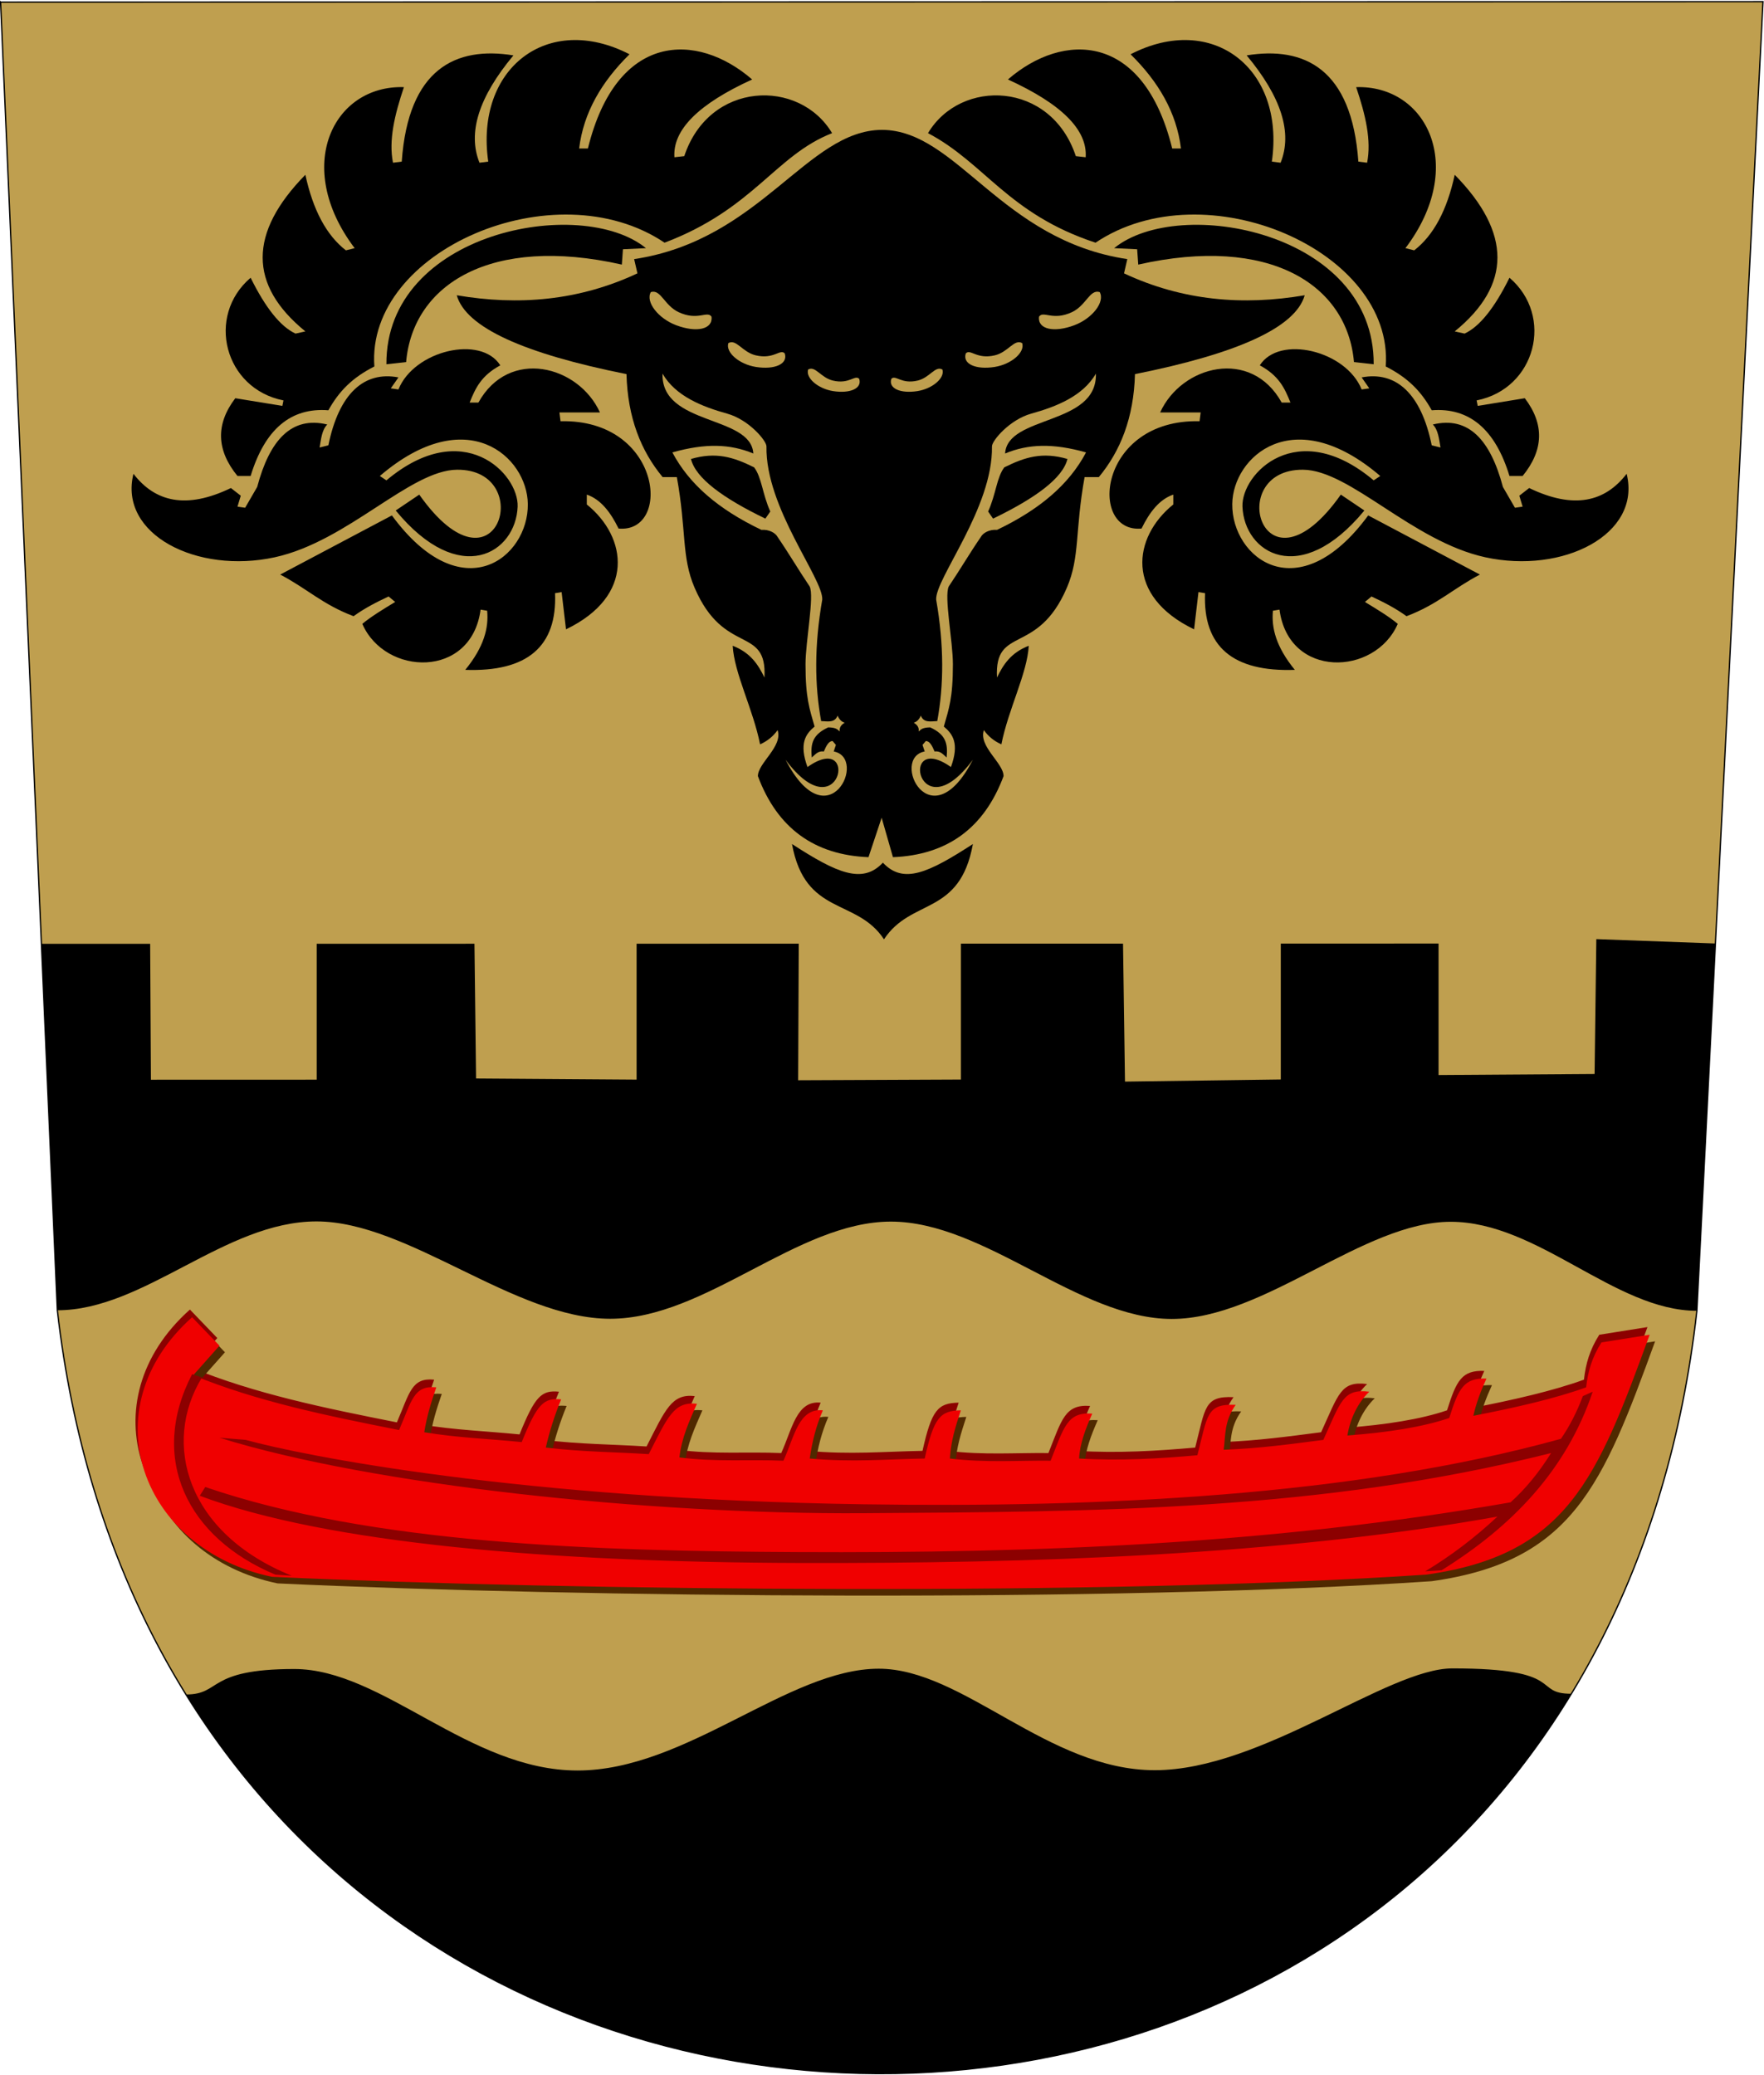
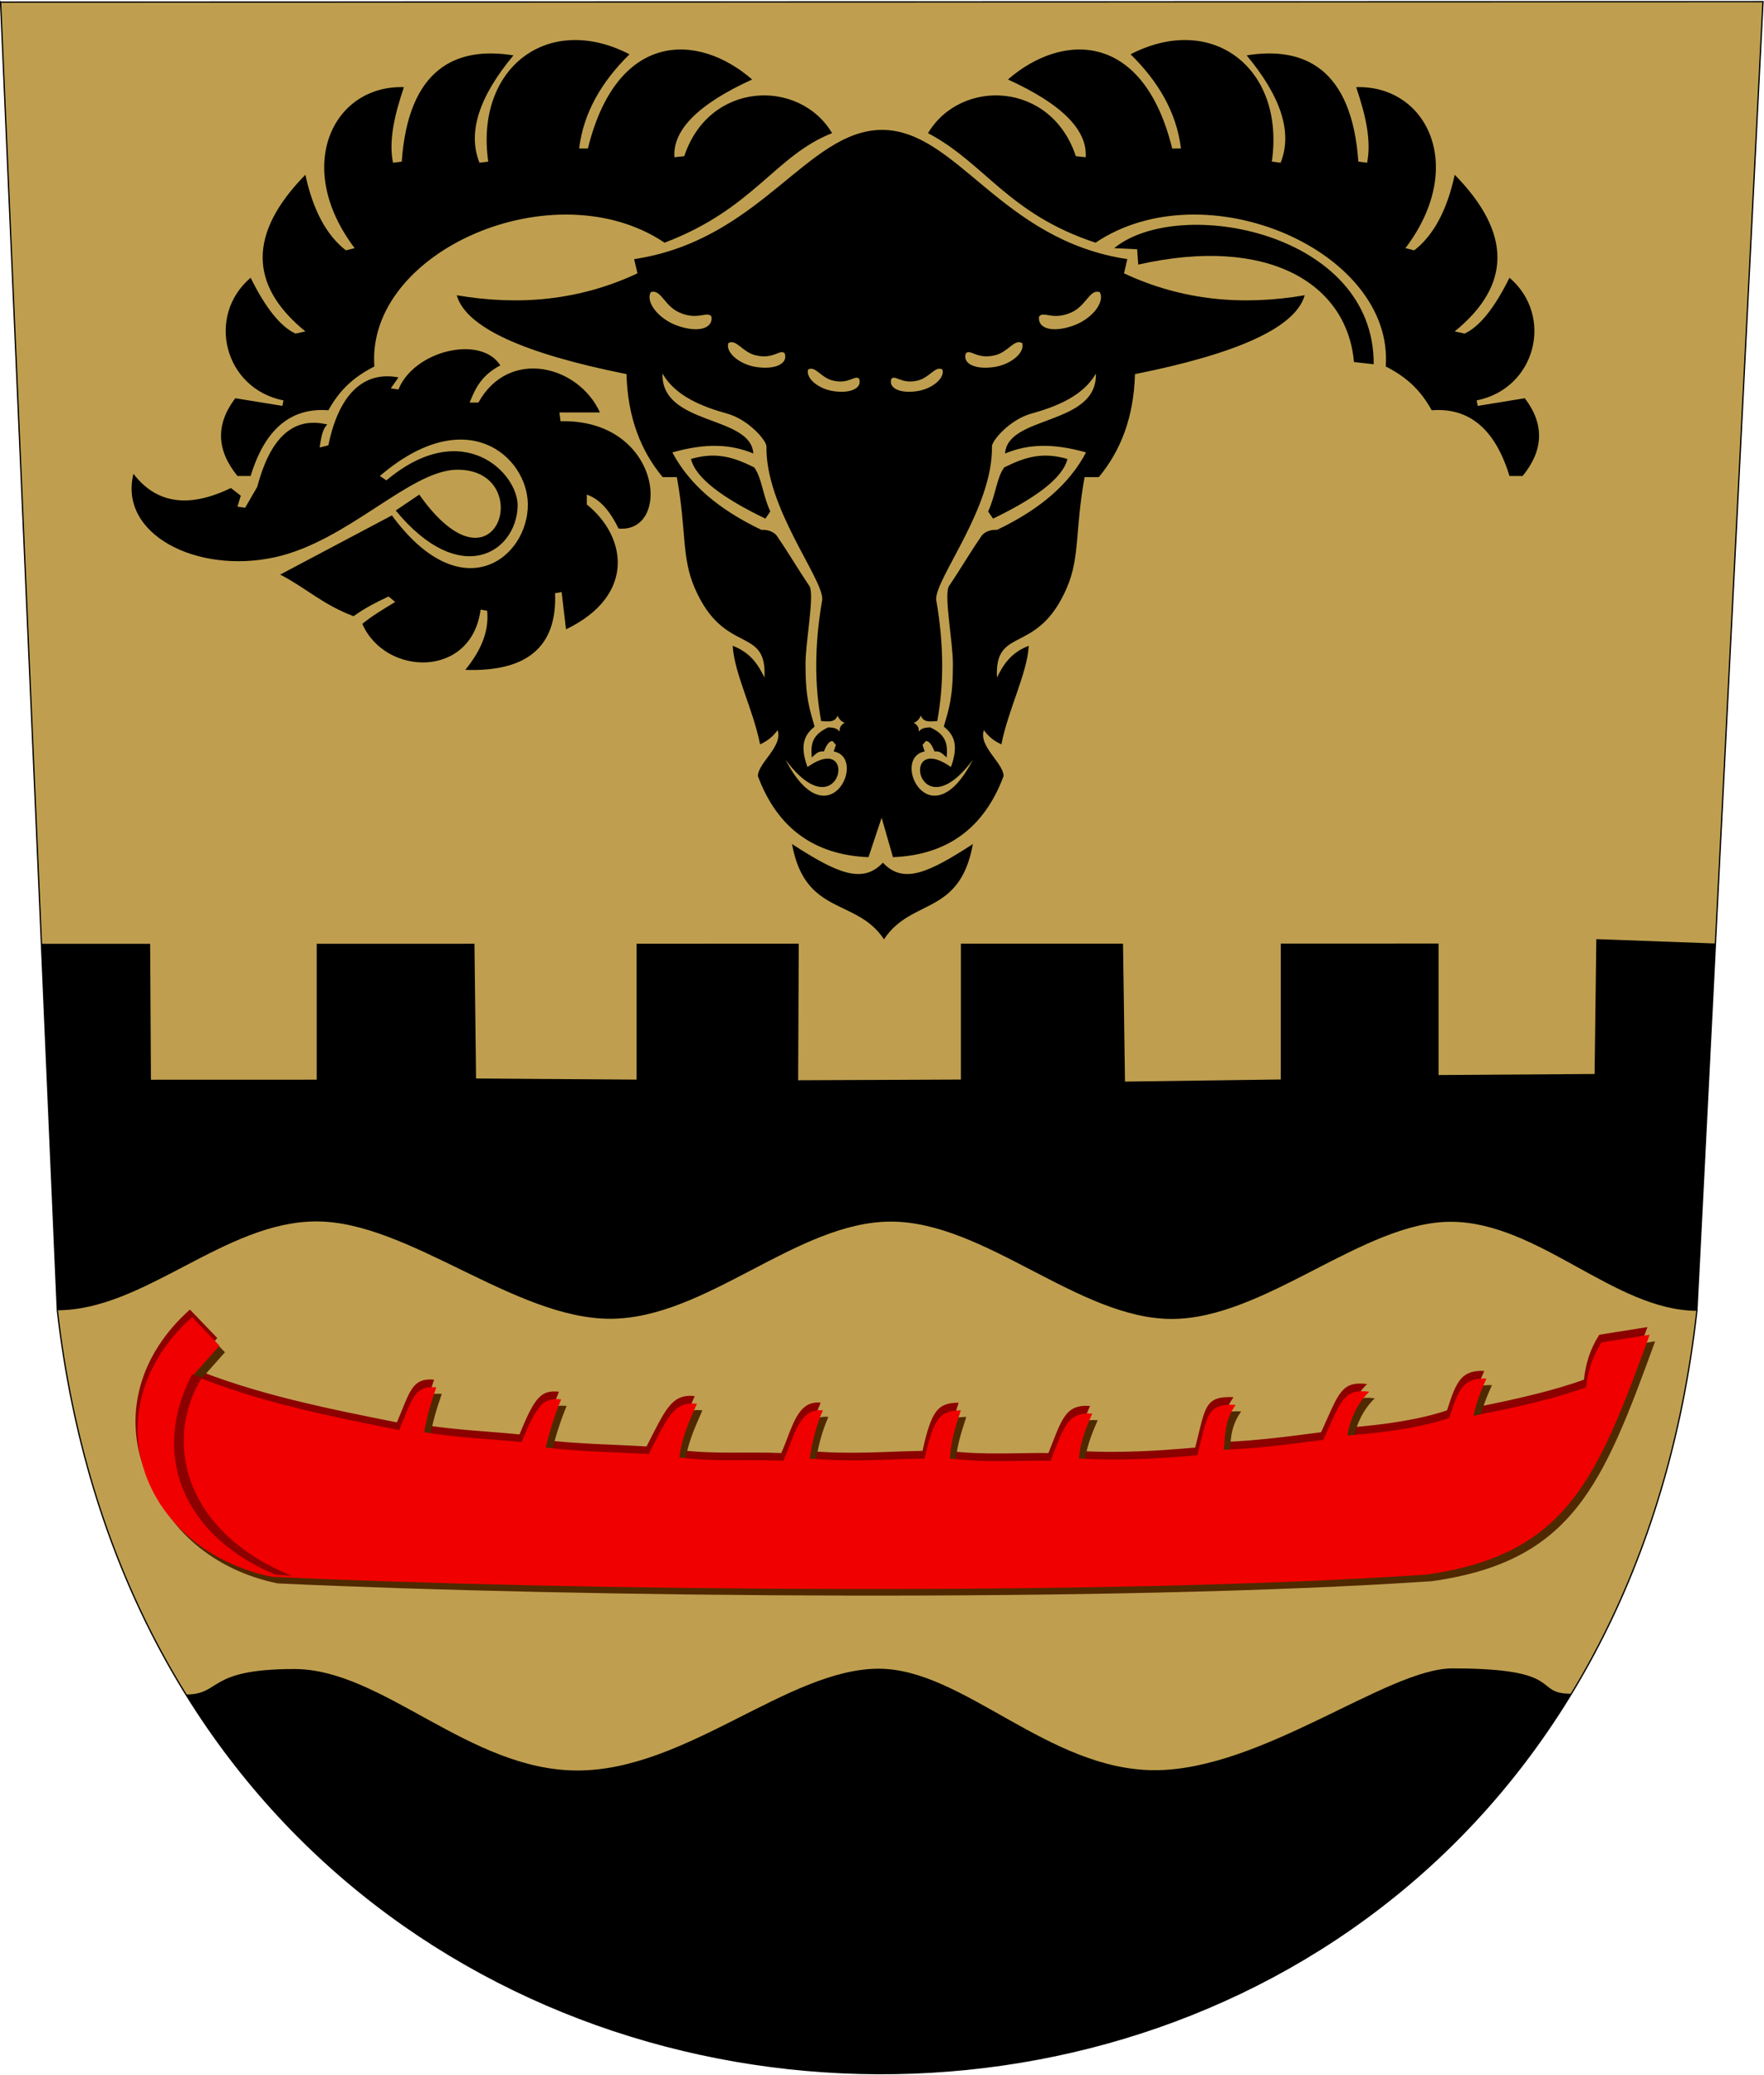
<svg xmlns="http://www.w3.org/2000/svg" xml:space="preserve" width="500px" height="588px" shape-rendering="geometricPrecision" text-rendering="geometricPrecision" image-rendering="optimizeQuality" fill-rule="evenodd" clip-rule="evenodd" viewBox="0 0 500 588" version="1.0">
  <g id="Layer_x0020_1">
    <path id="path1937" fill="#BF9F4F" stroke="black" stroke-width="0.369" d="M0.162 0.592l499.554 -0.122 -18.739 370.974c-32.583,290.062 -431.857,286.426 -464.727,-0.149l-16.088 -370.704z" />
    <path id="path1937_0" fill="black" d="M52.709 480.173c10.226,-0.005 5.626,-7.205 30.679,-7.216 25.053,-0.012 49.539,28.773 80.336,28.757 30.797,-0.016 59.688,-28.834 85.332,-28.845 23.933,-0.01 48.001,28.775 78.286,28.759 30.285,-0.016 65.909,-28.837 84.314,-28.845 32.723,-0.014 22.498,7.188 33.747,7.182 -87.599,144.086 -304.196,142.897 -392.693,0.207z" />
    <path id="path1937_1" fill="black" d="M480.977 371.445c-23.259,-0.007 -44.968,-25.215 -69.777,-25.223 -24.809,-0.008 -52.741,27.539 -79.081,27.532 -26.34,-0.007 -52.955,-27.575 -79.588,-27.583 -26.633,-0.008 -52.444,27.54 -79.588,27.533 -27.145,-0.008 -57.211,-27.577 -83.224,-27.585 -26.013,-0.008 -48.792,25.184 -73.469,25.177l-4.506 -103.839 30.819 -0.006 0.217 38.516 46.984 -0.015 0 -38.51 44.717 -0.009 0.457 38.181 45.502 0.321 0 -38.511 45.959 -0.009 -0.164 38.701 46.124 -0.199 -0.001 -38.511 45.96 -0.009 0.555 39.102 44.162 -0.602 -0 -38.509 44.718 -0.009 -0 37.259 44.231 -0.3 0.486 -38.211 33.765 1.235 -5.257 104.084z" />
    <path fill="black" d="M263.037 37.731c16.14,8.486 22.667,22.864 47.49,31.039 31.116,-20.9 84.659,2.276 82.254,35.075 6.311,3.207 10.036,7.035 13.037,12.416 10.657,-0.828 18.003,5.38 22.038,18.624l3.725 0c6.001,-7.346 6.208,-14.692 0.621,-22.038l-13.347 2.173 -0.31 -1.552c16.761,-3.311 22.038,-23.9 9.312,-34.764 -4.242,8.587 -8.484,13.864 -12.726,15.83l-2.794 -0.621c16.14,-13.14 16.14,-27.936 0,-44.386 -2.173,10.036 -6.001,17.175 -11.485,21.417l-2.483 -0.621c17.54,-23.18 6.056,-46.252 -13.968,-45.628 2.69,7.967 4.346,15.106 3.104,21.417l-2.483 -0.31c-1.861,-26.336 -15.312,-32.749 -31.66,-30.108 9.829,11.795 13.036,21.934 9.622,30.419l-2.483 -0.31c3.802,-26.41 -16.839,-42.394 -40.041,-30.419 7.863,7.734 13.037,16.477 14.278,26.694l-2.483 0c-8.139,-33.09 -30.956,-33.079 -46.559,-19.555 15.209,6.932 22.555,14.278 22.038,22.038l-2.794 -0.31c-7.072,-21.314 -32.627,-22.067 -41.903,-6.518z" />
    <path fill="black" d="M315.803 70.322c18.391,-15.028 73.796,-4.63 73.563,32.902l-5.587 -0.621c-1.914,-22.051 -24.056,-35.993 -61.148,-27.625l-0.31 -4.346 -6.518 -0.31z" />
-     <path fill="black" d="M461.068 134.263c4.251,17.177 -18.034,28.477 -40.086,23.649 -20.716,-4.536 -38.306,-24.715 -51.659,-24.806 -22.608,-0.154 -11.35,38.297 10.731,7.055l6.674 4.501c-18.215,22.107 -34.074,11.981 -34.556,-1.102 -0.344,-9.335 15.471,-25.689 37.194,-7.434l1.862 -1.242c-24.672,-21.102 -41.783,-5.418 -41.947,7.939 -0.187,15.21 18.647,30.29 38.533,3.235l31.66 16.761c-7.553,3.932 -12.002,8.484 -20.796,11.795 -3.311,-2.382 -6.622,-4.037 -9.933,-5.587l-1.862 1.552c3.414,2.069 6.829,4.139 9.312,6.208 -6.415,14.795 -30.936,15.623 -33.523,-4.035l-1.862 0.31c-0.466,4.862 0.879,10.242 6.208,16.761 -17.589,0.621 -26.073,-6.622 -25.452,-21.728l-1.862 -0.31 -1.242 10.553c-19.663,-9.467 -17.385,-26.125 -5.897,-35.385l0 -2.794c-3.932,1.344 -6.725,4.965 -9.001,9.622 -15.261,1.384 -12.26,-31.078 16.451,-30.419l0.31 -2.483 -11.485 0c6.053,-13.347 25.815,-18.417 34.454,-2.794l2.483 0c-1.655,-4.139 -3.311,-7.656 -8.691,-10.553 5.484,-8.691 24.418,-4.242 28.867,6.829l2.173 -0.31 -2.173 -3.104c9.726,-1.862 16.865,4.552 19.865,19.244l2.483 0.621c-0.414,-2.379 -0.621,-4.966 -2.173,-6.518 10.14,-2.457 16.348,4.424 19.865,17.692l3.414 5.897 2.173 -0.31 -0.931 -3.104 2.794 -2.173c12.727,6.13 21.521,3.906 27.625,-4.035z" />
    <path fill="black" d="M250.563 266.181c7.76,-11.795 21.475,-6.518 25.2,-27.004 -12.623,8.174 -19.717,11.485 -25.51,5.277 -5.793,6.208 -13.139,2.898 -25.763,-5.277 3.725,20.486 18.313,15.209 26.073,27.004z" />
    <path fill="black" d="M250 36.8c-21.314,0.103 -34.352,31.246 -70.254,36.627l0.931 4.035c-16.632,7.785 -33.755,9.182 -51.215,6.208 2.587,9.131 19.038,16.528 48.111,22.348 0.336,12.364 4.113,21.779 10.243,29.177l4.035 0c2.767,15.287 1.268,22.6 5.03,31.355 8.347,19.424 20.578,10.549 19.802,25.448 -1.754,-3.624 -3.923,-7.04 -9.001,-9.001 0.414,7.76 5.794,18.003 7.76,27.935 2.069,-0.931 3.725,-2.277 4.966,-4.035 1.552,4.656 -5.587,9.312 -5.587,13.037 5.484,14.692 15.934,22.348 31.35,22.969l3.725 -11.174 3.209 11.174c15.416,-0.621 25.866,-8.277 31.35,-22.969 0,-3.725 -7.139,-8.381 -5.587,-13.037 1.242,1.759 2.897,3.104 4.966,4.035 1.966,-9.933 7.346,-20.176 7.76,-27.935 -5.079,1.962 -7.247,5.378 -9.001,9.001 -0.776,-14.899 11.455,-6.023 19.802,-25.448 3.762,-8.754 2.262,-16.068 5.03,-31.355l4.035 0c6.13,-7.398 9.907,-16.813 10.243,-29.177 29.073,-5.82 45.524,-13.218 48.111,-22.348 -17.46,2.974 -34.583,1.577 -51.215,-6.208l0.931 -4.035c-35.902,-5.38 -48.215,-36.523 -69.528,-36.627z" />
    <path fill="#BF9F4F" d="M275.763 215.276c-12.053,23.378 -23.49,-0.511 -13.658,-2.328l-0.621 -1.862 0.931 -1.087c1.087,-0.054 1.811,1.344 2.483,2.949 1.603,-0.206 2.328,0.725 3.414,1.708 0.422,-4.012 -0.31,-6.544 -4.657,-8.536 -2.411,0.057 -2.618,0.664 -3.266,1.161 0.155,-1.034 -0.31,-1.86 -1.395,-2.481 0.879,-0.258 1.551,-0.93 2.016,-2.016 0.818,2.172 2.926,1.586 4.652,1.551 1.862,-10.117 1.965,-21.41 -0.31,-34.422 -0.31,-5.944 16.126,-25.997 15.816,-43.416 -0.047,-1.569 4.986,-7.577 11.134,-9.284 7.084,-1.967 14.651,-4.95 18.326,-11.338 0.413,14.834 -25.067,11.681 -25.739,22.638 6.519,-2.712 13.534,-2.97 22.948,-0.31 -4.742,8.953 -12.951,16.079 -25.23,21.947 -2.2,-0.168 -3.973,0.889 -4.541,1.931 -3.463,5.065 -5.84,9.2 -9.148,14.11 -1.359,2.794 1.17,15.501 1.178,22.011 0.012,9.565 -1.141,12.673 -2.573,17.683 2.54,2.113 4.457,4.796 2.016,11.474 -14.981,-10.618 -9.339,18.923 6.226,-2.084z" />
    <path fill="black" d="M302.564 130.064c-1.317,5.413 -9.018,11.073 -21.087,16.901l-1.395 -2.016c2.233,-4.925 2.409,-9.637 4.579,-12.51 5.916,-2.937 10.818,-4.444 17.904,-2.375z" />
    <path fill="#BF9F4F" d="M222.655 215.276c12.053,23.378 23.49,-0.511 13.658,-2.328l0.621 -1.862 -0.931 -1.087c-1.087,-0.054 -1.811,1.344 -2.483,2.949 -1.603,-0.206 -2.328,0.725 -3.414,1.708 -0.422,-4.012 0.31,-6.544 4.657,-8.536 2.411,0.057 2.618,0.664 3.266,1.161 -0.155,-1.034 0.31,-1.86 1.395,-2.481 -0.879,-0.258 -1.551,-0.93 -2.016,-2.016 -0.818,2.172 -2.926,1.586 -4.652,1.551 -1.862,-10.117 -1.965,-21.41 0.31,-34.422 0.31,-5.944 -16.126,-25.997 -15.816,-43.416 0.047,-1.569 -4.986,-7.577 -11.134,-9.284 -7.084,-1.967 -14.651,-4.95 -18.326,-11.338 -0.413,14.834 25.067,11.681 25.739,22.638 -6.519,-2.712 -13.534,-2.97 -22.948,-0.31 4.742,8.953 12.951,16.079 25.23,21.947 2.2,-0.168 3.973,0.889 4.541,1.931 3.463,5.065 5.84,9.2 9.148,14.11 1.359,2.794 -1.17,15.501 -1.178,22.011 -0.012,9.565 1.141,12.673 2.573,17.683 -2.54,2.113 -4.457,4.796 -2.016,11.474 14.981,-10.618 9.339,18.923 -6.226,-2.084z" />
    <path fill="black" d="M195.854 130.064c1.317,5.413 9.018,11.073 21.087,16.901l1.395 -2.016c-2.233,-4.925 -2.409,-9.637 -4.579,-12.51 -5.916,-2.937 -10.818,-4.444 -17.904,-2.375z" />
    <path fill="#BF9F4F" d="M311.712 82.772c-2.827,-0.899 -3.8,3.766 -7.862,5.677 -5.489,2.582 -8.145,-0.528 -9.349,1.301 -0.408,3.598 4.276,4.579 10.033,2.407 5.08,-1.917 8.738,-6.598 7.178,-9.384z" />
    <path fill="#BF9F4F" d="M289.736 97.228c-2.261,-1.274 -3.926,2.549 -7.746,3.461 -5.161,1.233 -6.883,-1.904 -8.24,-0.552 -0.991,3.009 2.847,4.684 8.165,3.85 4.693,-0.736 8.661,-4.095 7.821,-6.759z" />
    <path fill="#BF9F4F" d="M267.122 104.71c-2.047,-1.153 -3.555,2.307 -7.013,3.133 -4.673,1.116 -6.231,-1.724 -7.46,-0.5 -0.897,2.725 2.577,4.241 7.392,3.486 4.249,-0.667 7.841,-3.707 7.081,-6.119z" />
    <path fill="#BF9F4F" d="M184.472 82.772c2.827,-0.899 3.8,3.766 7.862,5.677 5.489,2.582 8.145,-0.528 9.349,1.301 0.408,3.598 -4.276,4.579 -10.033,2.407 -5.08,-1.917 -8.738,-6.598 -7.178,-9.384z" />
    <path fill="#BF9F4F" d="M206.448 97.228c2.261,-1.274 3.926,2.549 7.746,3.461 5.161,1.233 6.883,-1.904 8.24,-0.552 0.991,3.009 -2.847,4.684 -8.165,3.85 -4.693,-0.736 -8.661,-4.095 -7.821,-6.759z" />
    <path fill="#BF9F4F" d="M229.062 104.71c2.047,-1.153 3.555,2.307 7.013,3.133 4.673,1.116 6.231,-1.724 7.46,-0.5 0.897,2.725 -2.577,4.241 -7.392,3.486 -4.249,-0.667 -7.841,-3.707 -7.081,-6.119z" />
    <path fill="black" d="M235.857 37.731c-16.14,6.315 -22.202,21.468 -47.49,31.039 -31.116,-20.9 -84.659,2.276 -82.254,35.075 -6.311,3.207 -10.036,7.035 -13.037,12.416 -10.657,-0.828 -18.003,5.38 -22.038,18.624l-3.725 0c-6.001,-7.346 -6.208,-14.692 -0.621,-22.038l13.347 2.173 0.31 -1.552c-16.761,-3.311 -22.038,-23.9 -9.312,-34.764 4.242,8.587 8.484,13.864 12.726,15.83l2.794 -0.621c-16.14,-13.14 -16.14,-27.936 0,-44.386 2.173,10.036 6.001,17.175 11.485,21.417l2.483 -0.621c-17.54,-23.18 -6.056,-46.252 13.968,-45.628 -2.69,7.967 -4.346,15.106 -3.104,21.417l2.483 -0.31c1.861,-26.336 15.312,-32.749 31.66,-30.108 -9.829,11.795 -13.036,21.934 -9.622,30.419l2.483 -0.31c-3.802,-26.41 16.839,-42.394 40.041,-30.419 -7.863,7.734 -13.037,16.477 -14.278,26.694l2.483 0c8.139,-33.09 30.956,-33.079 46.559,-19.555 -15.209,6.932 -22.555,14.278 -22.038,22.038l2.794 -0.31c7.072,-21.314 32.627,-22.067 41.903,-6.518z" />
-     <path fill="black" d="M183.09 70.322c-18.391,-15.028 -73.796,-4.63 -73.563,32.902l5.587 -0.621c1.914,-22.051 24.056,-35.993 61.148,-27.625l0.31 -4.346 6.518 -0.31z" />
    <path fill="black" d="M37.825 134.263c-4.251,17.177 18.034,28.477 40.086,23.649 20.716,-4.536 38.306,-24.715 51.659,-24.806 22.608,-0.154 11.35,38.297 -10.731,7.055l-6.674 4.501c18.215,22.107 34.074,11.981 34.556,-1.102 0.344,-9.335 -15.471,-25.689 -37.194,-7.434l-1.862 -1.242c24.672,-21.102 41.783,-5.418 41.947,7.939 0.187,15.21 -18.647,30.29 -38.533,3.235l-31.66 16.761c7.553,3.932 12.002,8.484 20.796,11.795 3.311,-2.382 6.622,-4.037 9.933,-5.587l1.862 1.552c-3.414,2.069 -6.829,4.139 -9.312,6.208 6.415,14.795 30.936,15.623 33.523,-4.035l1.862 0.31c0.466,4.862 -0.879,10.242 -6.208,16.761 17.589,0.621 26.073,-6.622 25.452,-21.728l1.862 -0.31 1.242 10.553c19.663,-9.467 17.385,-26.125 5.897,-35.385l0 -2.794c3.932,1.344 6.725,4.965 9.001,9.622 15.261,1.384 12.26,-31.078 -16.451,-30.419l-0.31 -2.483 11.485 0c-6.053,-13.347 -25.815,-18.417 -34.454,-2.794l-2.483 0c1.655,-4.139 3.311,-7.656 8.691,-10.553 -5.484,-8.691 -24.418,-4.242 -28.867,6.829l-2.173 -0.31 2.173 -3.104c-9.726,-1.862 -16.865,4.552 -19.865,19.244l-2.483 0.621c0.414,-2.379 0.621,-4.966 2.173,-6.518 -10.14,-2.457 -16.348,4.424 -19.865,17.692l-3.414 5.897 -2.173 -0.31 0.931 -3.104 -2.794 -2.173c-12.727,6.13 -21.521,3.906 -27.625,-4.035z" />
    <path fill="#8C0000" d="M61.591 379.164l-7.76 -8.07c-29.139,25.995 -14.42,65.881 22.659,73.563 84.996,3.964 236.992,5.449 327.155,-0.621 39.889,-5.583 48.476,-27.208 63.32,-67.976l-13.657 2.173c-2.69,4.242 -3.828,8.174 -4.346,12.726 -8.691,3.156 -19.969,5.742 -31.971,8.07 0.828,-3.622 2.069,-6.932 3.725,-10.553 -6.312,-0.208 -7.864,2.586 -10.553,11.174 -7.424,2.534 -17.305,4.086 -28.867,4.966 0.776,-4.76 2.948,-9.312 6.208,-12.416 -7.449,-0.931 -8.07,2.794 -13.037,13.657 -9.441,1.216 -17.977,2.405 -28.246,2.794 0.569,-3.88 0.051,-8.019 3.414,-12.726 -8.381,-0.414 -7.967,3.104 -10.864,14.278 -10.735,0.957 -21.961,1.629 -33.523,0.931 0.207,-4.242 1.862,-8.484 3.725,-12.726 -7.088,-0.531 -8.019,3.841 -11.795,13.347 -9.415,-0.103 -18.313,0.621 -28.556,-0.621 0.31,-5.07 1.552,-8.898 3.104,-13.657 -5.897,0.103 -7.656,2.069 -10.243,13.657 -11.036,0.198 -20.387,1.105 -32.591,0 0.724,-4.863 1.759,-9.105 3.725,-13.657 -6.829,-0.724 -8.071,7.449 -11.174,14.278 -9.726,-0.414 -19.141,0.414 -29.487,-0.931 0.621,-5.587 2.794,-10.243 4.966,-15.209 -6.518,-0.724 -8.277,3.725 -13.657,14.278 -9.726,-0.621 -18.831,-0.621 -29.177,-1.862 1.035,-4.552 2.483,-9.105 4.346,-13.657 -4.966,-0.518 -6.829,1.345 -11.174,12.105 -9.208,-0.931 -18.417,-1.242 -27.625,-2.794 0.724,-4.449 1.862,-8.277 3.414,-12.726 -6.415,-0.621 -6.932,3.725 -10.553,12.105 -20.703,-4.102 -40.085,-8.074 -58.354,-15.52l7.449 -8.381z" />
    <path fill="#4F2900" d="M63.764 383.199l-7.76 -8.07c-29.139,25.995 -14.42,65.881 22.659,73.563 84.996,3.964 236.992,5.449 327.155,-0.621 39.889,-5.583 48.476,-27.208 63.32,-67.976l-13.657 2.173c-2.69,4.242 -3.828,8.174 -4.346,12.726 -8.691,3.156 -19.969,5.742 -31.971,8.07 0.828,-3.622 2.069,-6.932 3.725,-10.553 -6.312,-0.208 -7.864,2.586 -10.553,11.174 -7.424,2.534 -17.305,4.086 -28.867,4.966 0.776,-4.76 2.948,-9.312 6.208,-12.416 -7.449,-0.931 -8.07,2.794 -13.037,13.657 -9.441,1.216 -17.977,2.405 -28.246,2.794 0.569,-3.88 0.051,-8.019 3.414,-12.726 -8.381,-0.414 -7.967,3.104 -10.864,14.278 -10.735,0.957 -21.961,1.629 -33.523,0.931 0.207,-4.242 1.862,-8.484 3.725,-12.726 -7.088,-0.531 -8.019,3.841 -11.795,13.347 -9.415,-0.103 -18.313,0.621 -28.556,-0.621 0.31,-5.07 1.552,-8.898 3.104,-13.657 -5.897,0.103 -7.656,2.069 -10.243,13.657 -11.036,0.198 -20.387,1.105 -32.591,0 0.724,-4.863 1.759,-9.105 3.725,-13.657 -6.829,-0.724 -8.071,7.449 -11.174,14.278 -9.726,-0.414 -19.141,0.414 -29.487,-0.931 0.621,-5.587 2.794,-10.243 4.966,-15.209 -6.518,-0.724 -8.277,3.725 -13.657,14.278 -9.726,-0.621 -18.831,-0.621 -29.177,-1.862 1.035,-4.552 2.483,-9.105 4.346,-13.657 -4.966,-0.518 -6.829,1.345 -11.174,12.105 -9.208,-0.931 -18.417,-1.242 -27.625,-2.794 0.724,-4.449 1.862,-8.277 3.414,-12.726 -6.415,-0.621 -6.932,3.725 -10.553,12.105 -20.703,-4.102 -40.085,-8.074 -58.354,-15.52l7.449 -8.381z" />
    <path fill="#F00000" d="M62.212 381.337l-7.76 -8.07c-29.139,25.995 -14.42,65.881 22.659,73.563 84.996,3.964 236.992,5.449 327.155,-0.621 39.889,-5.583 48.476,-27.208 63.32,-67.976l-13.657 2.173c-2.69,4.242 -3.828,8.174 -4.346,12.726 -8.691,3.156 -19.969,5.742 -31.971,8.07 0.828,-3.622 2.069,-6.932 3.725,-10.553 -6.312,-0.208 -7.864,2.586 -10.553,11.174 -7.424,2.534 -17.305,4.086 -28.867,4.966 0.776,-4.76 2.948,-9.312 6.208,-12.416 -7.449,-0.931 -8.07,2.794 -13.037,13.657 -9.441,1.216 -17.977,2.405 -28.246,2.794 0.569,-3.88 0.051,-8.019 3.414,-12.726 -8.381,-0.414 -7.967,3.104 -10.864,14.278 -10.735,0.957 -21.961,1.629 -33.523,0.931 0.207,-4.242 1.862,-8.484 3.725,-12.726 -7.088,-0.531 -8.019,3.841 -11.795,13.347 -9.415,-0.103 -18.313,0.621 -28.556,-0.621 0.31,-5.07 1.552,-8.898 3.104,-13.657 -5.897,0.103 -7.656,2.069 -10.243,13.657 -11.036,0.198 -20.387,1.105 -32.591,0 0.724,-4.863 1.759,-9.105 3.725,-13.657 -6.829,-0.724 -8.071,7.449 -11.174,14.278 -9.726,-0.414 -19.141,0.414 -29.487,-0.931 0.621,-5.587 2.794,-10.243 4.966,-15.209 -6.518,-0.724 -8.277,3.725 -13.657,14.278 -9.726,-0.621 -18.831,-0.621 -29.177,-1.862 1.035,-4.552 2.483,-9.105 4.346,-13.657 -4.966,-0.518 -6.829,1.345 -11.174,12.105 -9.208,-0.931 -18.417,-1.242 -27.625,-2.794 0.724,-4.449 1.862,-8.277 3.414,-12.726 -6.415,-0.621 -6.932,3.725 -10.553,12.105 -20.703,-4.102 -40.085,-8.074 -58.354,-15.52l7.449 -8.381z" />
-     <path fill="#8C0000" d="M451.446 394.373c-7.487,22.297 -22.93,38.23 -42.834,50.594l-4.656 0.31c7.243,-4.346 14.071,-9.519 20.486,-15.52 -61.194,10.986 -132.129,13.336 -198,13.149 -70.121,-0.199 -133.759,-5.509 -169.817,-19.046l1.552 -2.483c47.389,16.267 111.352,18.155 167.617,18.443 68.248,0.35 134.514,-2.216 202.373,-14.098 4.242,-3.828 8.071,-8.484 11.485,-13.968 -65.375,16.455 -129.121,16.624 -194.928,17.046 -60.945,0.391 -139.483,-7.964 -182.511,-21.391l7.449 0.621c15.952,4.426 77.539,16.779 175.119,18.244 66.713,1.002 138.709,-2.23 197.664,-18.555 2.483,-3.622 4.552,-7.657 6.208,-12.105l2.794 -1.242z" />
    <path fill="#8C0000" d="M82.698 446.52l-4.656 -0.31c-24.935,-10.398 -36.006,-32.85 -23.59,-56.802l2.794 0.931c-11.382,18.553 -4.449,44.148 25.452,56.181z" />
  </g>
</svg>